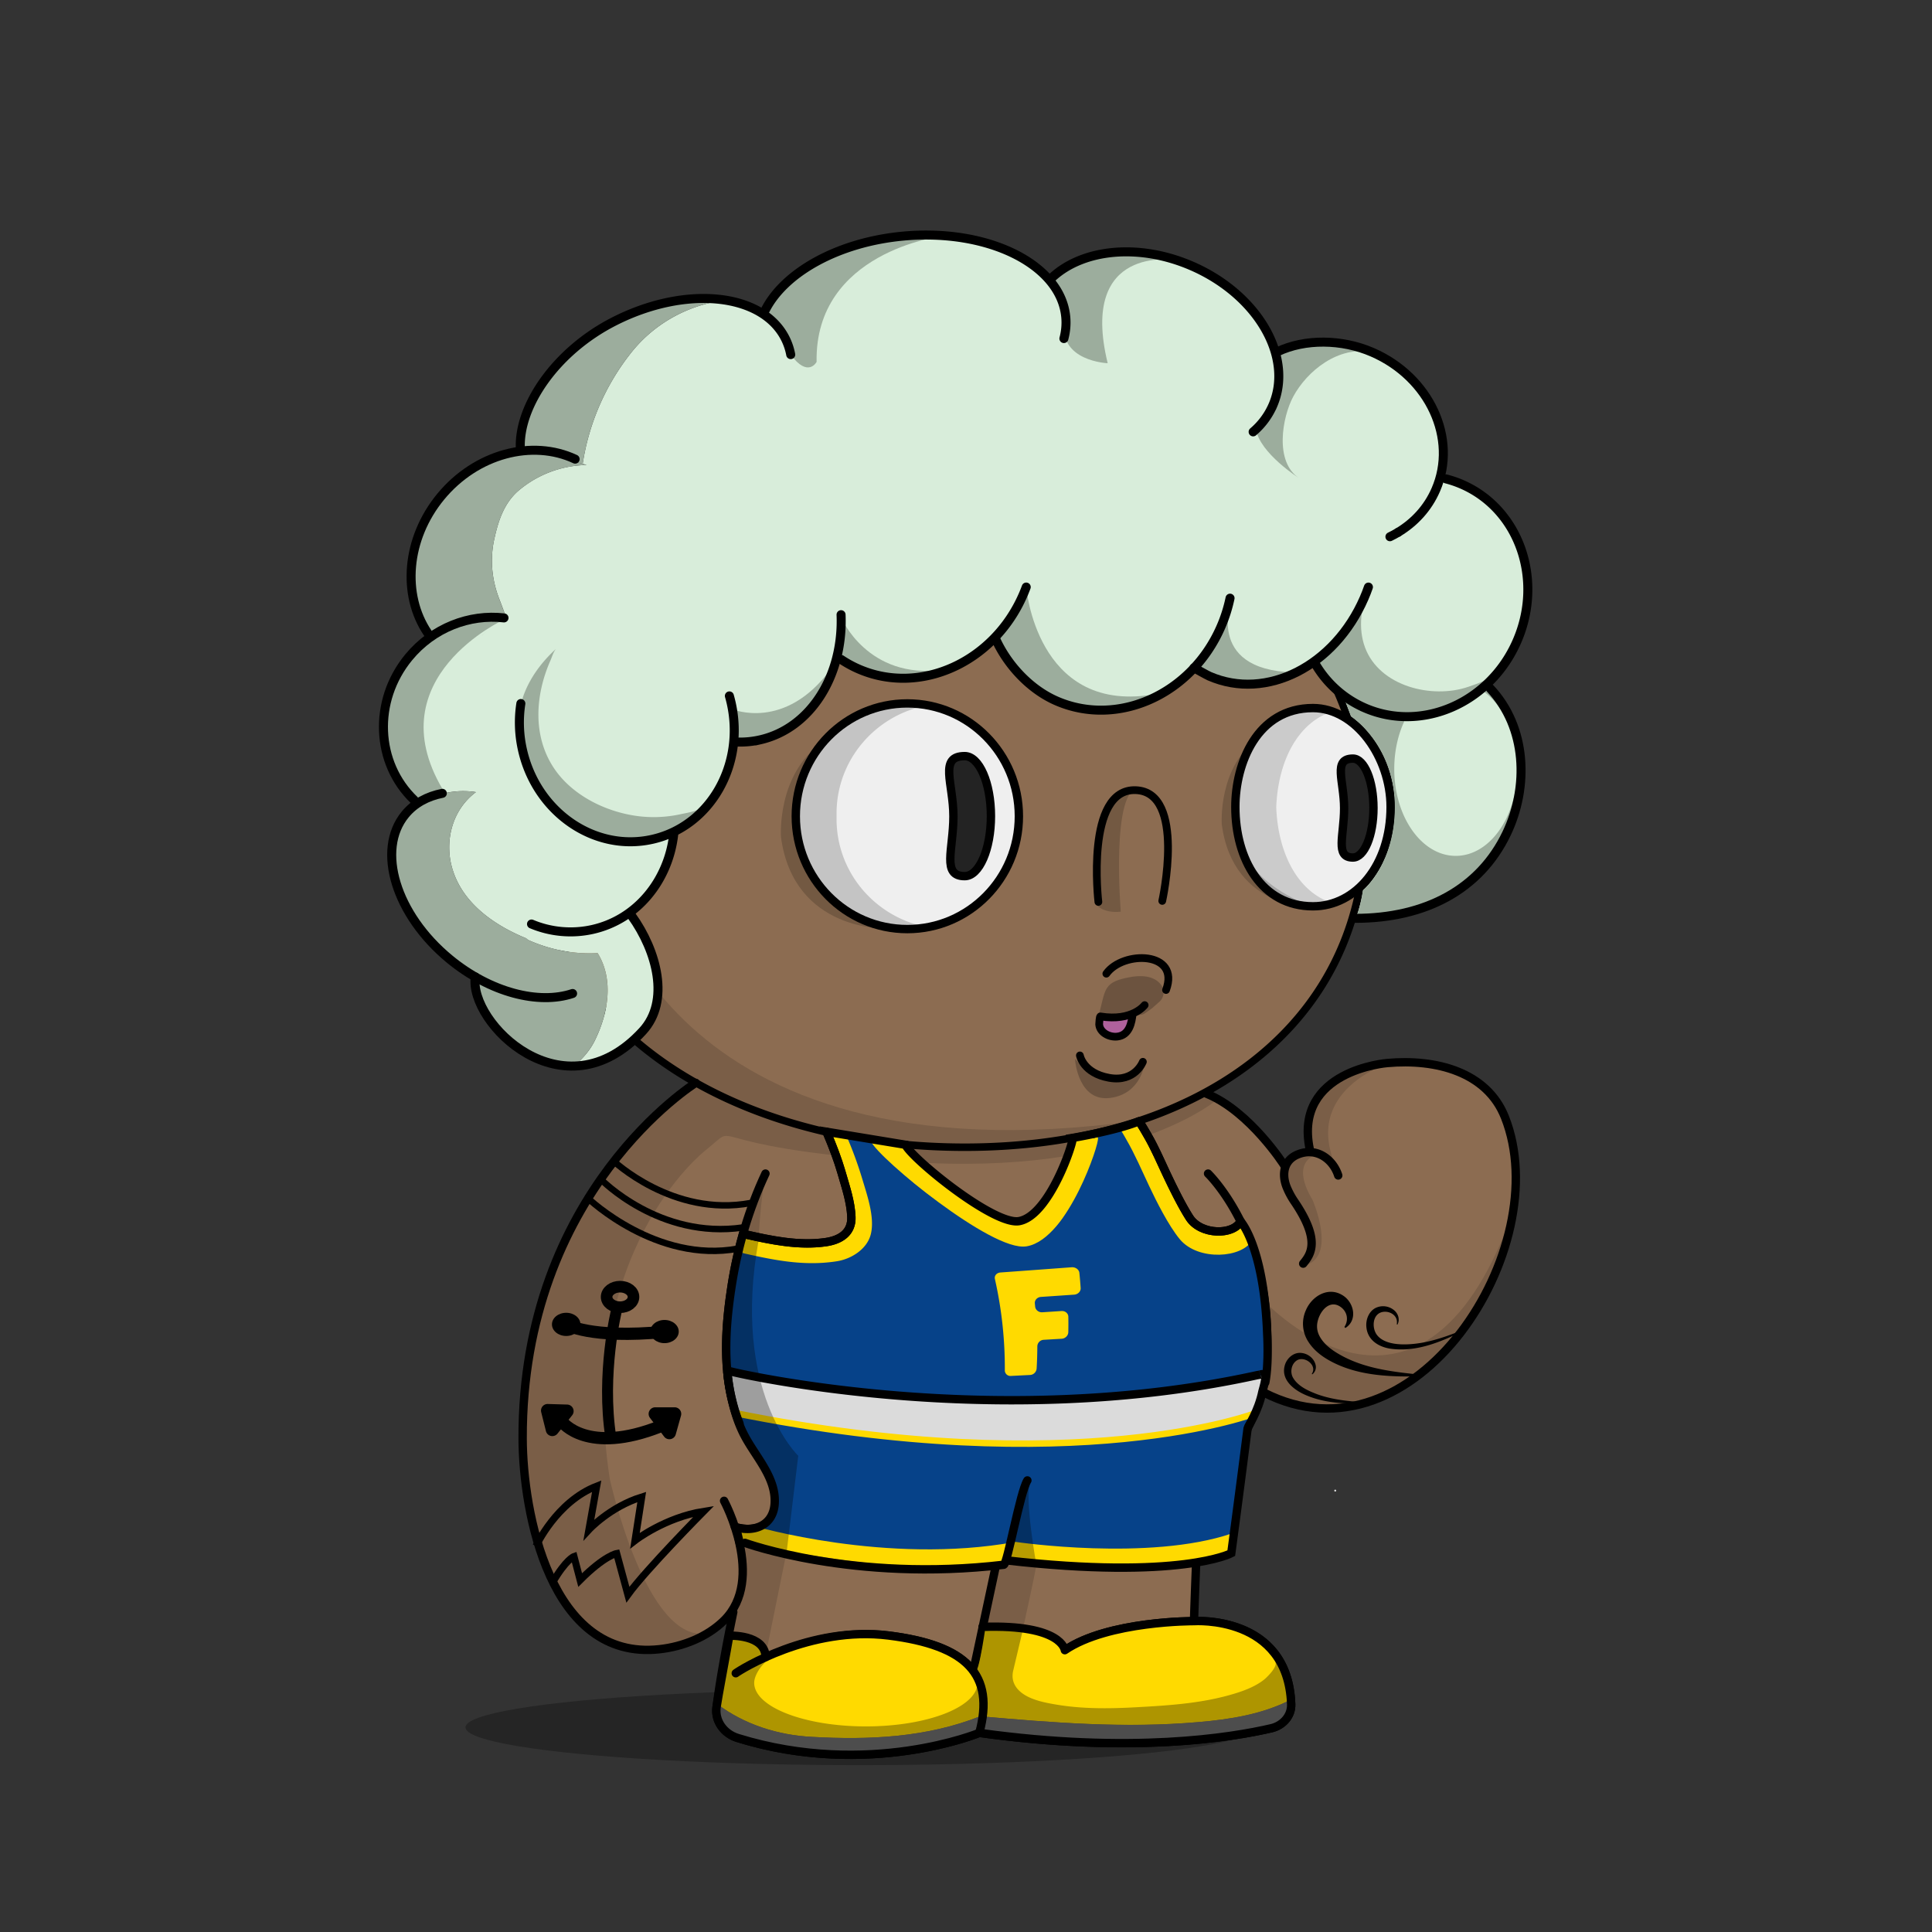
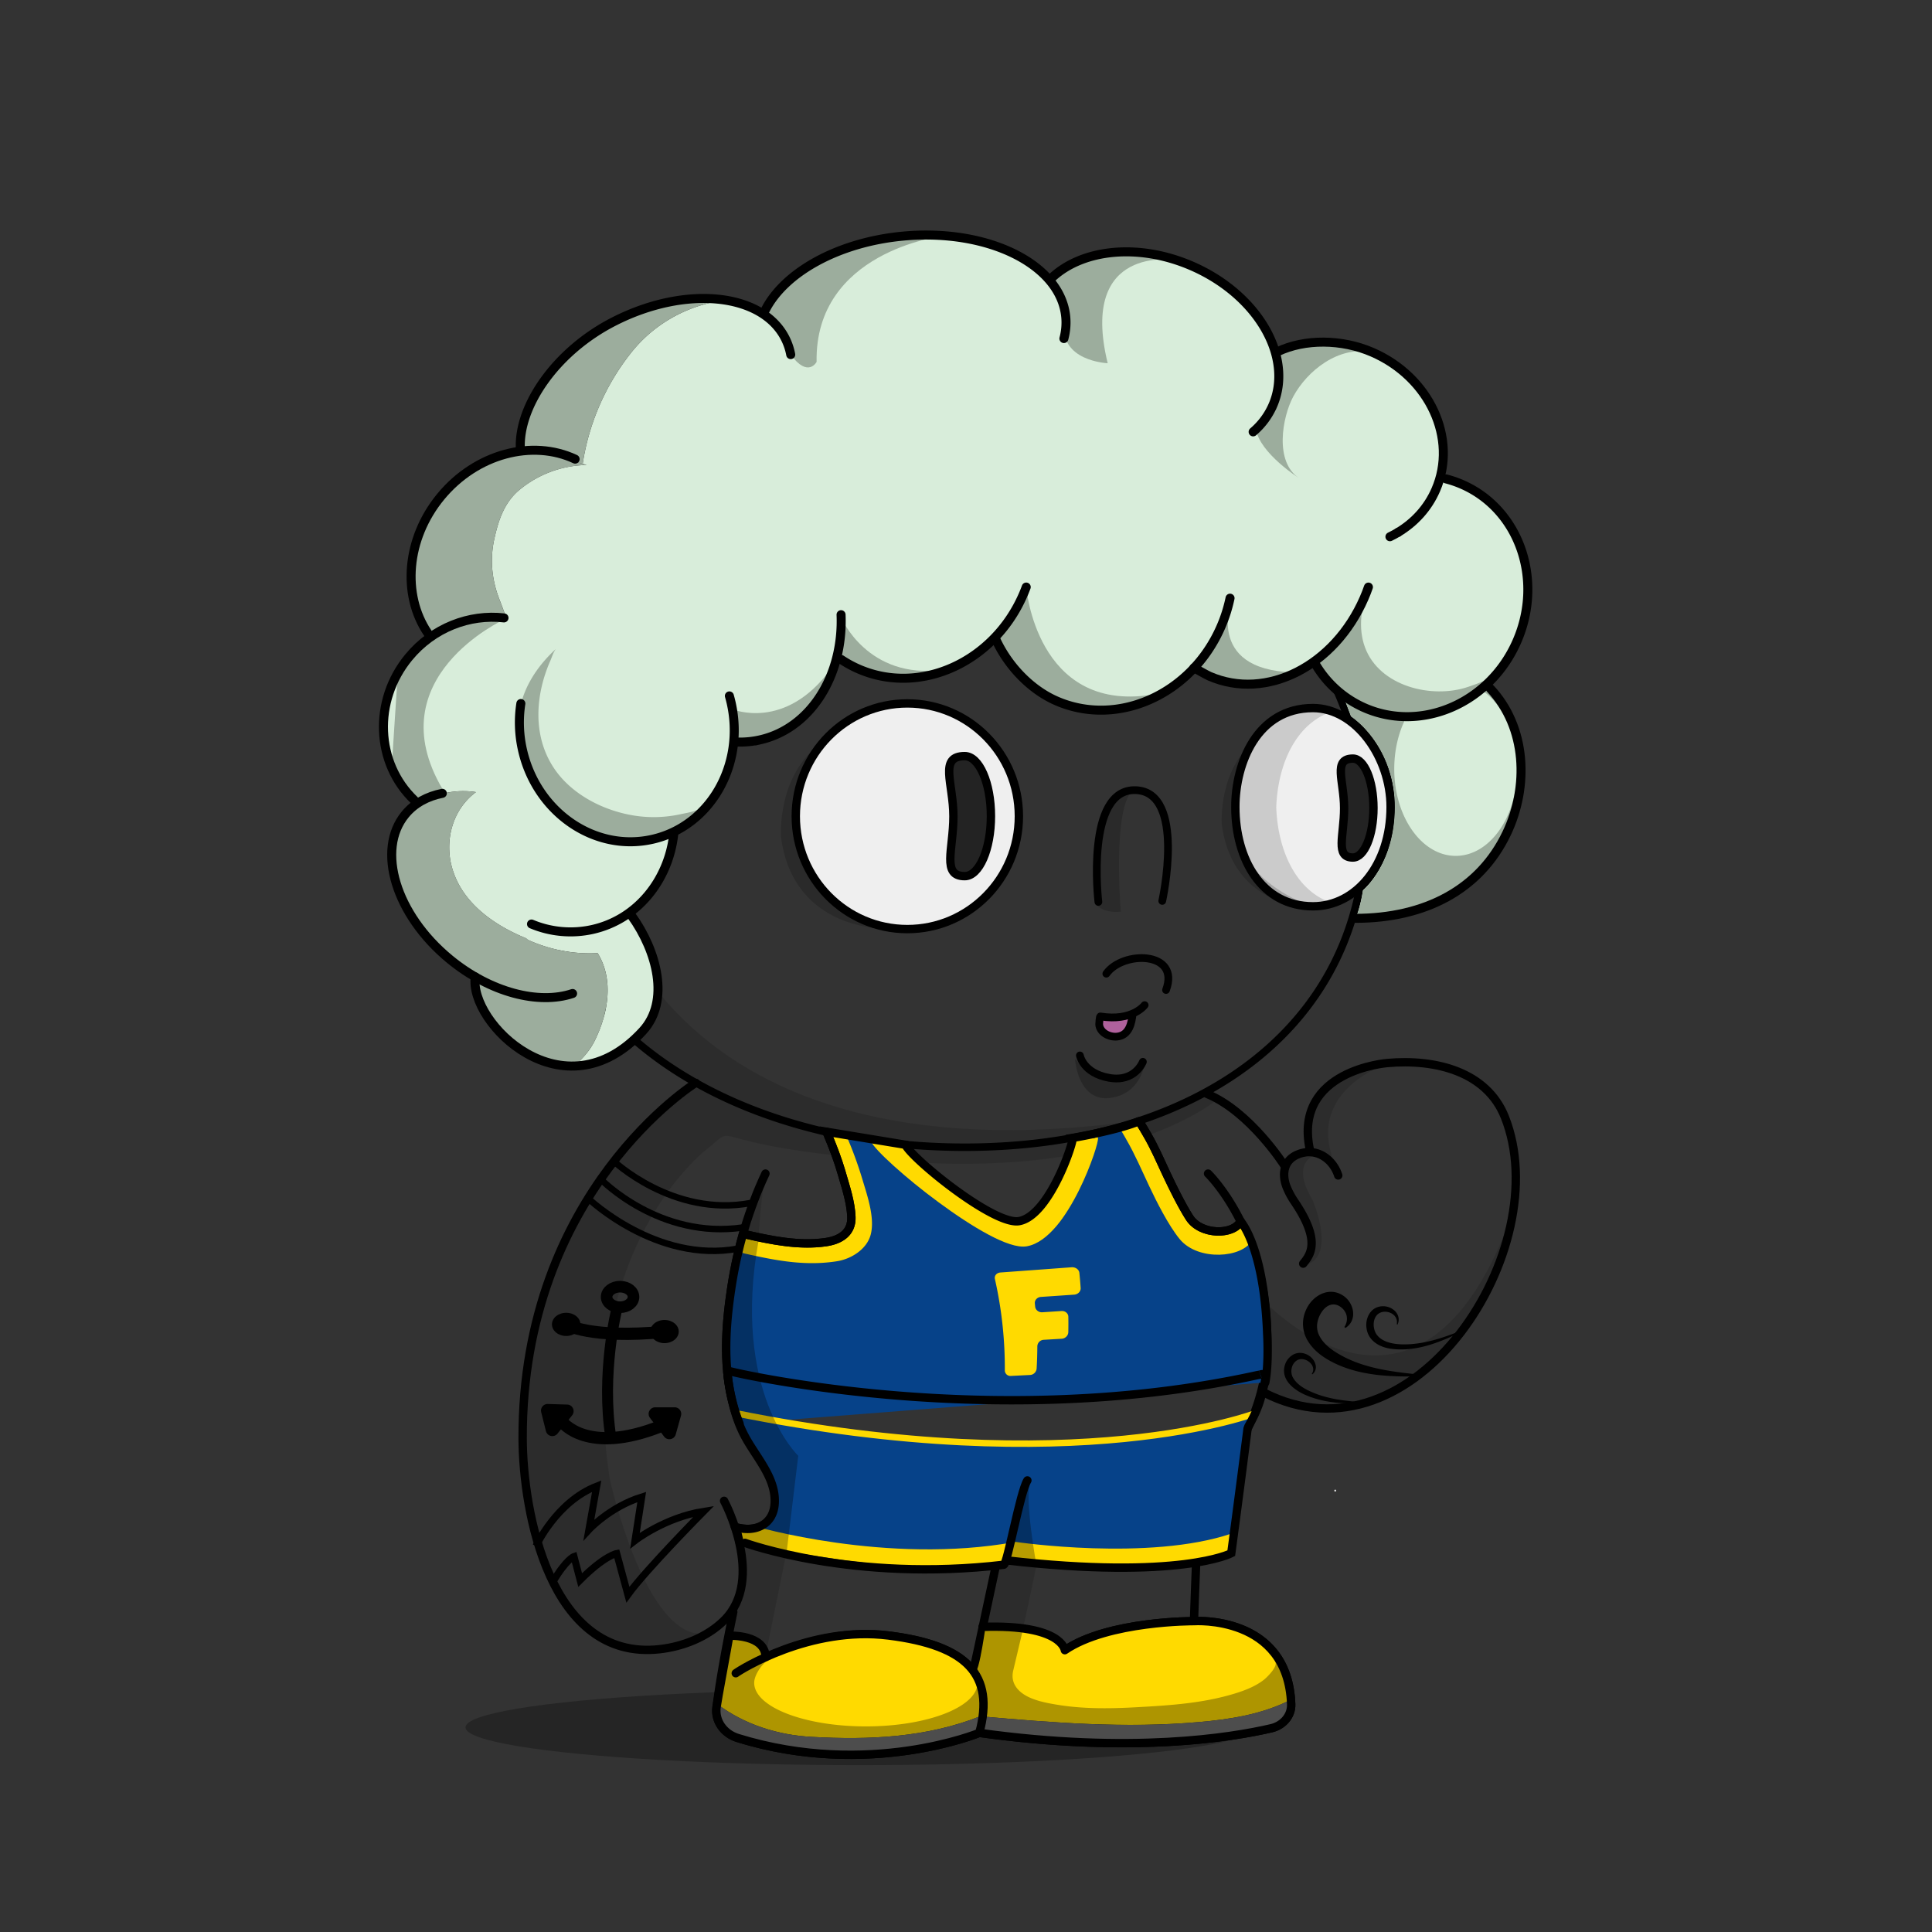
<svg xmlns="http://www.w3.org/2000/svg" viewBox="0 0 3000 3000" width="100%" height="100%">
  <rect x="0" y="0" width="3000" height="3000" fill="#333333" stroke="none" />
  <defs>
    <style>.cls-1-61{opacity:0.27;}.cls-2-61{fill:#8c6c51;}.cls-1-610-61,.cls-3-61,.cls-4-61,.cls-6-61,.cls-7-61,.cls-8-61,.cls-9-61{fill:none;stroke:#000;stroke-miterlimit:10;}.cls-3-61,.cls-4-61{stroke-linecap:round;}.cls-3-61{stroke-width:13px;}.cls-4-61{stroke-width:14px;}.cls-5-61{opacity:0.13;}.cls-6-61{stroke-width:10px;}.cls-7-61{stroke-width:18px;}.cls-8-61{stroke-width:17px;}.cls-9-61{stroke-width:19px;}.cls-1-610-61{stroke-width:11px;}</style>
  </defs>
  <g id="body_ground_shadwo-61" data-name="body ground shadwo">
    <ellipse class="cls-1-61" cx="1334.82" cy="2682.24" rx="612.02" ry="58.67" />
  </g>
  <g id="TONE_3_tattoo" data-name="TONE 3 tattoo">
-     <path class="cls-2-61" d="M1075.21,1684.92l-86.3,76.44-81.19,108.46-57.17,122.51-32.25,136.1-6.75,96.68,6.35,91.23L835,2395.21l31.39,75.86,38.09,50.13,47.54,31,78.62,9.8,53.8-18.18,39.91-27.63,14.26-12.89-9.88,50-15.22,91.24,2.66,29.33,13.85,17,51.09,17.73,78.1,16.35h75.62l66.58-5.32,48.93-8.42,52-13.82,24.82-6.52,41.94,6.07,126.13,9.16,99.75-.28,77.23-5.54,66.85-9.41,35-7.15,26.94-20.17,3.93-17.17-4.13-32.14-26.1-52.19-43.66-30.74-77-13.9,10.76-205.51s11.6-13.31,15.48-16.39,47-58.42,47-58.42l25-55.24,10.56-19.26,31.14,13.27,62.08,11.3,70.55-7.08,44-23.38,49.3-35.46,42.09-44.1,45.13-60.73,24.32-63.88,17.23-65.23,5.15-65.54-6.61-53.5-17.62-48.7-32.84-34.56-44.43-25.16-50.48-7-43.5-2.38-47.62,10.35-47.78,27.42L2036,1718.43l-4.92,39.57,4.92,33.29-26.16,5.63-11.5,8.85-4.35,6.33-38.65-58.25-40.72-31.51-40.6-26.81,31.43-17.16,63.7-49.54,45.12-49.55L2062,1514.7l25.66-53.08,19.46-60.16,22-45.61s67.57-79.84,0-202.29c-1-1.73.06-10,.06-10l-42.42-40.22-26.54-55.74-22.12-48.66-38.92-53.08-40.7-42.47-35.39-32.73-84.93-62.81-67.24-33.62-70.78-27.43-73.43-21.23L1533,712.27l-76.08-3.54-109.71,10.61-100.85,26.55-81.4,33.62-67.24,37.15-77,58.39L963.2,934.33l-61.93,81.39-29.2,69-23.37,63.1-6.32,5.84L794.78,1169l-33.87,33-22.55,52v62.59l15.25,50.65L781,1405l52.34,22.55,25.51,2.22,26.54,65.47,44.24,61.93,38.93,41.58,61.93,50.43,47.77,29.19Z" />
    <path class="cls-3-61" d="M1188.61,1822.33c-25.84,55.2-43,113.78-52.34,173.17-9.26,58.83-13.91,121.32.77,179.71,4.69,18.63,10.62,36.6,19.91,53.7,18.31,33.72,51.4,65.64,48.8,105.78-2.14,33.08-31.85,46-64.61,36.29" />
    <path class="cls-3-61" d="M1875.87,1822.33s102.57,98.45,91,287.14c0,0-3.62,117-95.28,193.58a25.6,25.6,0,0,0-9.21,18.23c-1.49,27.45-5.31,101.95-8.34,196,0,0,145.74-10.32,150.89,129,.65,17.51-12.29,33-30.87,37.34-61.79,14.38-217.56,40-453.39,7.15,0,0-171.42,71-375.08,8-21.91-6.79-35.72-26.6-33-47.6,3.64-28.11,11-75.14,26-147.9" />
    <path class="cls-3-61" d="M1142.45,2598.2s115.4-73.83,237.21-58.6,165.4,61,141,151.19" />
    <path class="cls-3-61" d="M1854.07,2517.33s-133.35-.74-200.62,45.13" />
    <line class="cls-3-61" x1="1511.37" y1="2594.76" x2="1564.29" y2="2347.39" />
    <path class="cls-3-61" d="M1962.82,2162.51c234.13,119.66,454.59-224.88,374-427.73-28.07-70.68-107.32-90.8-182.53-84.12,0,0-145.76,11-120.63,133.23" />
    <path class="cls-3-61" d="M2078,1825.24c-8.17-25.5-34.33-44.87-63.48-32.33-21.57,9.27-24.07,30.78-17,49.43a121.09,121.09,0,0,0,13,24.25c40.21,59.72,25.13,80.86,13.07,95.56" />
    <path class="cls-3-61" d="M1994,1809.24s-53-83.28-120-110.78" />
    <path class="cls-4-61" d="M847.68,1226.92c24.22,0,43.86,28.83,43.86,64.39s-19.64,64.39-43.86,64.39" />
    <g class="cls-5-61">
      <path d="M1094.33,1787.19s-201.47,157.92-147.5,509.15c0,0,56.62,258.34,152.17,239.76l-45.17,19.08L987.54,2562l-45-14-53-42.94L852,2442.22s-19.3-58-20-60.58-15.21-73-15.21-73l-4.07-66,3.05-93.58,14.8-87.89,24.13-80.54,29.56-68.17,35.67-59,31.53-47.85,30.94-37.14,43.33-39.74,34.35-32.8,20.29-14.44-27.3-18.43-64-47.48-59.57-58.39-27.71-38.8-42.45-63.51-.62-25.09,42.47-18.58,35.39-38s89.35,468.89,829,367.15c13.61-1.87-115.08,25.45-101.63,22.66l90.13-18.72,59.92-21.23,59.94-27.48,16.88,11.15s-138.51,121.21-481.78,97.32S1157.34,1736.76,1094.33,1787.19Z" />
      <path d="M887.11,1291.31c0,35.64-22.14,64.54-49.45,64.54s-38.13-28.59-38.13-64.23,10.82-64.85,38.13-64.85S887.11,1255.67,887.11,1291.31Z" />
      <path d="M1573.17,2594.76c5-22.44,11.15-45.09,15.5-66,9.65-46.4,21-93.08,27.47-140,1.38-10.09,10.82-41.24-4.4-41.86a345.39,345.39,0,0,0-47.38,1.36l-45,207c-2.76,12.73-5.54,25.71-4.26,38.67,1.7,17.12,10.15,32.84,11.64,50,1.1,12.68-9.17,31.37,0,42.38,4.14,5,11.17,6.24,17.6,7.11,54.93,7.46,110,10.25,165.29,12.64h.92l112.2-1.68a17.54,17.54,0,0,0,1.77-.12l105.39-13.38,40.32-6.53a15.92,15.92,0,0,0,7-3l13.67-10.24c19.81-14.84,7.66-38.52,6.72-57.27l-8.71-23.49-9.17-10c5.94,6.46-12.78,24.53-16.48,27.49-13.29,10.63-30,17-46.12,22-49.56,15.11-100.57,18.33-151.92,21.17-41.23,2.29-82.9,2.88-123.77-3.88-14.26-2.36-29.29-5.19-42.53-11.13C1581.78,2628.28,1568.73,2614.52,1573.17,2594.76Z" />
      <path d="M1964,2021.1s239.6,257.11,382-130.4l-20.31,76.86L2277.13,2057l-57.28,64.14-72.94,47.35-81.48,18.63-48.89-5-53.72-19.66v-31.7l5.41-52.55Z" />
      <path d="M2047.55,1791.7s-47.47,7.88-9.43,71.58c0,0,38.93,88.47-12.38,101.74,0,0,7.07-21.24,8.84-23s-1-30.6-1-30.6l-15.51-33.06s-18.7-31.29-20.56-36,4.37-40.57,4.37-40.57l22.84-10.07,20.1-2.71Z" />
      <path d="M2158.44,1650.06s-139.78,42.47-82.27,165.44l-16.53-15s-22.62-9.72-24.28-13.26-4.87-29.41-4.59-31.07,5.2-35,5.2-35l19.58-28,29.33-21.85Z" />
      <path d="M910.12,1177.54s78.74-358.22,369.81-437l-115,38.93-81,47.6-83.15,68.5-73.31,85.71-52.94,78.26-27.88,94,40.48,9.18Z" />
      <path d="M1527.19,2638.53,1517,2606.15a27.42,27.42,0,0,1,.89,6.92c0,37.38-77.63,67.68-173.4,67.68s-173.4-30.3-173.4-67.68c0-10.07,8.47-24.59,18.57-33.18l1.72-5.79a2.09,2.09,0,0,1-2.82-2.32L1229,2372.66a44.63,44.63,0,0,1,51.53-35c28.26,5,69.15,9.6,119.68,9.6-108.73,0-195.06-106.63-211.45-199.06-8.65-48.77-14.07-95.19-13.38-144.66.75-52.56,2.46-108.52,10.89-166.33a2.09,2.09,0,0,0-4-1.14c-22.2,50.76-92.27,233.07-29,385.72a1.4,1.4,0,0,0,.15.3l43,70.9a2.56,2.56,0,0,1,.24.56l4.42,17a62.9,62.9,0,0,1-1.35,36.2l-4.83,14.12a2.11,2.11,0,0,1-1.14,1.24l-26.61,11.66a2.06,2.06,0,0,1-1.07.16l-21.94-2.52a2.1,2.1,0,0,0-2.27,2.61l7.71,29.28a1.59,1.59,0,0,1,.06.38l3.63,49.69a2.11,2.11,0,0,1-.08.75l-14.6,49.1-.06.26-24.2,149.68a2.1,2.1,0,0,0,0,.79l6,26.41a2.08,2.08,0,0,0,1.18,1.45l59.31,26.68a2,2,0,0,0,.49.15l69,12.26.26,0,84.09,4h.26l60.19-4.53.24,0,83.39-16a1.05,1.05,0,0,0,.24-.06l40.42-13a2.09,2.09,0,0,0,1.43-1.73l6.33-50.94" />
      <path d="M1918.06,2248.79s-59.53,81.86-149.77,94c0,0,23,15,91.12-2.65l4.42-20.35,8.85-16.81,10.48-10.21" />
    </g>
    <path d="M2129.2,1143.53a144,144,0,0,0-31.17-30.72,536.58,536.58,0,0,0-23-56.35c-32.82-68.83-79.79-130.63-139.61-183.69s-129.34-94.63-206.81-123.7c-80.17-30.08-165.32-45.33-253.08-45.33a723.09,723.09,0,0,0-219.4,33.67,674.64,674.64,0,0,0-187.55,93.24c-56,39.93-104,87.44-142.51,141.21-39.24,54.78-67.57,114.53-84.18,177.58a5.75,5.75,0,0,0,11.12,2.93c16.26-61.69,44-120.17,82.41-173.82,37.78-52.73,84.83-99.34,139.84-138.54a663,663,0,0,1,184.36-91.64,711.53,711.53,0,0,1,215.91-33.13c86.38,0,170.17,15,249,44.6,76.14,28.57,144.52,69.46,203.22,121.54s104.7,112.6,136.85,180a522.14,522.14,0,0,1,24.57,61.08c1.7,1.17,3.39,2.41,5.06,3.7.85.67,1.71,1.35,2.55,2l.54.43c.91.76,1.82,1.54,2.72,2.34l.82.73c.88.79,1.76,1.59,2.63,2.42.22.2.43.42.65.63a141.8,141.8,0,0,1,14.69,16.6c21.6,28.51,34,65.55,34,101.63,0,40.38-11.31,77.31-31.91,104.43h0c-.65.86-1.31,1.7-2,2.53-.89,1.11-1.79,2.18-2.69,3.24l-1,1.09c-.6.69-1.2,1.36-1.81,2-.38.42-.77.83-1.16,1.25-.57.6-1.14,1.19-1.72,1.78-.39.4-.78.81-1.18,1.2-.91.9-1.83,1.8-2.76,2.66-20,109.66-76.83,202.64-167.34,272.26-54.72,42.09-120.47,74.65-195.41,96.79s-157.82,33.42-245.91,33.42c-73.58,0-145.3-7.85-213.16-23.33S1154,1714,1098,1684.31c-117.39-62.14-199.49-151.36-237.44-258a5.75,5.75,0,0,0-10.83,3.85c38.92,109.43,122.91,200.84,242.89,264.35,56.87,30.1,120.69,53.35,189.67,69.09,68.7,15.67,141.28,23.62,215.72,23.62,89.2,0,173-11.4,249.17-33.89,76.31-22.54,143.31-55.75,199.16-98.7,91.16-70.12,149-163.31,170.49-273.08a136.34,136.34,0,0,0,12.27-13.43c23.68-29.62,36.73-70.49,36.73-115.08C2165.83,1214.15,2152.48,1174.25,2129.2,1143.53Z" />
    <path class="cls-3-61" d="M910.12,1403.57c-18.06,15.13-39.93,24-63.49,24-62,0-112.3-61.34-112.3-137s50.28-137,112.3-137c23.56,0,45.43,8.85,63.49,24" />
    <path class="cls-3-61" d="M1124.34,2330.45s65.27,121.25,0,185.71c-26,25.66-63.7,40.75-100.54,44.76-169.74,18.5-211.9-213.21-212.25-327.21-1.19-384.43,268.87-552.24,268.87-552.24" />
    <path class="cls-6-61" d="M951.26,1801.5s93.29,89.3,214.61,66.48" />
    <path class="cls-6-61" d="M933.12,1831.22S1024,1925.06,1153.7,1906" />
    <path class="cls-6-61" d="M913.79,1861.33s105.89,100.9,232,77.56" />
    <ellipse class="cls-7-61" cx="962.83" cy="2013.88" rx="20.88" ry="15.96" />
    <path class="cls-8-61" d="M957.58,2033.45s-24.65,99.33-9,199.19" />
    <path class="cls-9-61" d="M872.89,2207.81s38.4,52.45,153.06,6.76" />
    <path class="cls-9-61" d="M879.19,2056.48s37.14,22.8,152.64,11.56" />
    <ellipse cx="879.19" cy="2056.48" rx="22.12" ry="18.01" />
    <ellipse cx="1031.83" cy="2067.63" rx="22.12" ry="18.01" />
    <path d="M1047.61,2185.24h-30.15a10.24,10.24,0,0,0-8.19,16.41l22,29.15a10.24,10.24,0,0,0,18-3.4l8.18-29.15A10.24,10.24,0,0,0,1047.61,2185.24Z" />
    <path d="M840.38,2192.84l7.34,29.37a10.24,10.24,0,0,0,17.94,3.92l22.8-28.5a10.24,10.24,0,0,0-7.7-16.64l-30.14-.88A10.25,10.25,0,0,0,840.38,2192.84Z" />
    <path class="cls-1-610-61" d="M832.4,2400.66s31.55-68.69,94.14-93l-12.09,67.63s32.61-35.4,82-50.73L986,2392.2s46.28-35.92,106.77-45.43c0,0-89.42,90.34-117.82,129.44l-17.35-63.93s-18.82,3.17-56.75,41.21L891.3,2417s-12.21,4.18-33.19,40.13" />
    <path d="M2278.5,2063.54c-37.25,18.48-77.07,36.87-120.06,30.63-17.92-2.89-34.53-13.23-36.64-32.76-1.57-12.14,4-26.46,16.07-31.25a26.6,26.6,0,0,1,26,3.67c7.23,5.39,10.37,14.91,6.05,23l-1-.35a19.82,19.82,0,0,0-.18-7.27c-2.93-10.9-17.39-15.31-26.77-10.26-10.95,6.19-11,23.32-4.61,32.91,15.08,21.82,59.81,16.25,82.48,10.67,14.92-3.55,29.56-8.69,43.87-14.3,4.81-1.86,9.6-3.79,14.38-5.74l.45,1Z" />
    <path d="M2127.16,2178.93c-32.7,1.15-66.62,1-97.37-11.73-18.33-7.32-40.56-23-35.14-45.61,2.41-11.21,12.71-21.41,24.73-20.85,11.25.51,21.5,8.47,23.66,19.44a14.16,14.16,0,0,1-5.32,13.92l-.8-.76c8.83-12.91-10.14-27.64-22.16-21.5-9.62,5.2-12.28,19.17-6.49,28.23,7.9,12.89,23.55,19.76,37.31,25,21.59,7.77,44.8,10.51,67.67,12,4.63.32,9.27.58,13.91.82v1.1Z" />
    <path d="M2208.85,2137.15c-46.41,1-96.07.06-138.75-21.46-15.31-7.74-29.31-17.67-38.78-32.62A51.3,51.3,0,0,1,2028,2034c9.1-21,33.53-36.1,55.45-23.49,18.85,10.32,25.66,39,5.66,51.58l-1.53-1.58c6.91-10.56,4.53-23.24-5.21-30.63-19.32-14.56-36.53,10.37-37.26,28.52a32.4,32.4,0,0,0,3.26,15.15c7.52,15.31,23.23,25.35,37.95,33.12,37.71,19.49,80.57,24,122.66,28.28l-.08,2.2Z" />
  </g>
  <defs>
    <style>.cls-1-83{fill:#ffda00;}.cls-2-83{opacity:0.32;}.cls-3-83{fill:#4d4d4d;}.cls-4-83{fill:#064289;}.cls-5-83{fill:#dbdbdb;}.cls-1-830-83,.cls-6-83,.cls-7-83,.cls-8-83{fill:none;}.cls-6-83{stroke:#ffda00;stroke-width:10px;}.cls-6-83,.cls-7-83,.cls-8-83{stroke-miterlimit:10;}.cls-1-830-83,.cls-7-83,.cls-8-83{stroke:#000;stroke-width:13px;}.cls-1-830-83,.cls-8-83{stroke-linecap:round;}.cls-9-83{opacity:0.28;}.cls-1-830-83{stroke-linejoin:round;}</style>
  </defs>
  <path class="cls-1-83" d="M1974.73,2562l-43.66-30.74-77-13.9.2-3.74c-22,4-44.2,7.21-67.27,10.41-17,2.09-57.51,5.48-68.72,10.62-88.68,40.68-62.9,10.91-99.35.66-46.15-13-88.08-10.31-88.47-9-1.45,4.88-13.07,99-21.46,63.74-111-74-258-55-370,7-5.73-.82,116.51-38.1-7.28-52.79l-18.22,100.28.13,1.46c42.6,32.06,94.58,48.37,147.37,51.05,88,5,178,1,261-32,113,10,225,19,339,9,49.17-4.16,99.29-12.15,143.07-34.61l-3.24-25.23Z" />
  <path class="cls-2-83" d="M1997.61,2613.79l-8.71-23.49-9.17-10c5.94,6.46-12.78,24.53-16.48,27.49-13.29,10.63-30,17.06-46.12,22-49.56,15.11-100.57,18.33-151.92,21.17-41.23,2.29-82.9,2.88-123.77-3.88-14.26-2.36-29.29-5.19-42.53-11.13-17.13-7.67-30.18-21.43-25.74-41.19.27-1.2,14.28-60.38,14.56-61.59-19.24,2.56-66.82-47.16-72.82,57.51,0,1.06.12,2.12.22,3.18,1.7,17.12,10.15,32.84,11.64,50,1.1,12.68-9.17,31.37,0,42.38,4.14,5,11.17,6.24,17.6,7.11,54.93,7.46,110,10.25,165.29,12.64h.92l112.2-1.68a17.54,17.54,0,0,0,1.77-.12l105.39-13.38,40.32-6.53a15.92,15.92,0,0,0,7-3l13.67-10.24C2010.7,2656.22,1998.55,2632.54,1997.61,2613.79Z" />
  <path class="cls-2-83" d="M1123.78,2594.94l-9.4,58.14a2.1,2.1,0,0,0,0,.79l6,26.41a2.08,2.08,0,0,0,1.18,1.45l59.31,26.68a2,2,0,0,0,.49.15l69,12.26.26,0,84.09,4h.26l60.19-4.53.24,0,83.39-16a1.05,1.05,0,0,0,.24-.06l40.42-13a2.09,2.09,0,0,0,1.43-1.73l6.33-50.94L1517,2606.15a27.42,27.42,0,0,1,.89,6.92c0,37.38-77.63,67.68-173.4,67.68s-173.4-30.3-173.4-67.68c0-10.07,8.47-24.59,18.57-33.18l1.72-5.79a2.06,2.06,0,0,1-2.53-.86c-17.2,7,17-33.34-54.59-28.72C1129.21,2543.8,1128.86,2595.59,1123.78,2594.94Z" />
  <path class="cls-3-83" d="M1522,2665c-83,33-173,37-261,32-52.79-2.68-104.77-19-147.37-51.05l2.53,27.87,13.85,17,51.09,17.73,78.1,16.35h75.62l66.58-5.32,48.93-8.43,52-13.81,24.82-6.52,41.94,6.07,126.13,9.16,99.75-.28,77.23-5.54,66.85-9.41,35-7.15,26.94-20.17,3.93-17.17-.89-6.91c-43.78,22.46-93.9,30.45-143.07,34.61C1747,2684,1635,2675,1522,2665Z" />
  <path class="cls-1-83" d="M1324,1796c-4.16-11.63-8.31-22.59-12.47-34l-28.21-4.65c9,21,17.3,42.41,23.66,64.33,6.41,22.12,14,44.56,15,67.75,1.11,24.6-17.15,36-39.54,39.31-41.66,6.14-85.25-2.94-125.74-12.2l-2.92-.84q-3.42,12-6.35,24c60,15.15,122.67,29,180.54,1.27,9-5,17-15,21-25,6-14,0-30-4-45C1338,1846,1333,1821,1324,1796Z" />
  <path class="cls-1-83" d="M1555,1925c16,9,37,12,54,3,38-19,55-58,69-95,9.75-22.93,18.5-47.51,21.56-72.61-19.32,4.1-34,6.53-34,6.53,2.61,4-35.53,120.65-83,129.23-39,7-167.23-97.64-176.58-118.59l-53.79-8.86C1405,1836.25,1478,1883.55,1555,1925Z" />
  <path class="cls-1-83" d="M1907,1942c14.13-1.91,25.62-7.91,35.39-16.2-8.6-21.36-16-29.34-16-29.34-10.94,21.84-61.62,21.84-79.35-5.76-12.09-18.81-26.11-47.47-35.42-67.23-9.53-20.23-18.55-41.31-29.63-60.4-.74-1.28-12.57-22.3-13.79-21.8a266.22,266.22,0,0,1-27,9c32.76,49.17,54.46,103.9,83.81,156.73C1842,1938,1874,1947,1907,1942Z" />
  <path class="cls-4-83" d="M1942.39,1925.8c-9.77,8.29-21.26,14.29-35.39,16.2-33,5-65-4-82-35-29.35-52.83-51-107.56-83.81-156.73-13.93,4-28.79,7.4-41.63,10.12-3.06,25.1-11.81,49.68-21.56,72.61-14,37-31,76-69,95-17,9-38,6-54-3-77-41.45-150-88.75-202.88-156.3l-40.59-6.69c4.16,11.4,8.31,22.36,12.47,34,9,25,14,50,21,75,4,15,10,31,4,45-4,10-12,20-21,25-57.87,27.78-120.49,13.88-180.54-1.27q-6.76,27.69-11.19,55.77c-9.26,58.83-13.91,121.32.77,179.71a263.68,263.68,0,0,0,11.25,35.31l816.48-63.92c5.74-30.28,3-75,3-75C1964.91,1997,1952.79,1951.64,1942.39,1925.8Z" />
  <path class="cls-1-83" d="M1770,2406c-59-1-120,7-178-7-62,11-124,13-186,13-70-1-137-18-207-28-11.42-1.34-21.49-6.3-31.42-11.53l-9.82,1.65-15.8.91,6.8,19,72.82,15.28,89.35,13.48,81.09,9.74h135.17l34.74-9.74h26.6l34.26,5.08,67.19,4.66,58-3.57,72.48,1.9,91.45-19.06,2.32-22.45C1864.82,2399.4,1819.13,2407.85,1770,2406Z" />
  <path class="cls-4-83" d="M1925.84,2289.44l6.21-40.64,13.08-48.86c-65.3,13.8-129.52,32.59-197.13,35.06-172,7-339,10-515-27a75.69,75.69,0,0,0-15-1c-5,0-9-3-14-4-21.13-3.77-42.25-5.27-62.09-11.79l2.34,10.19,16.56,32.8,24.82,39.4,14,30.11s6.59,47.11,2.06,47.73-18.89,18.48-18.89,18.48l-15.19,2.55c9.93,5.23,20,10.19,31.42,11.53,70,10,137,27,207,28,62,0,124-2,186-13,58,14,119,6,178,7,49.13,1.85,94.82-6.6,144.24-16.61l6-57.67Z" />
-   <path class="cls-5-83" d="M1218,2207a75.69,75.69,0,0,1,15,1c176,37,343,34,515,27,67.61-2.47,131.83-21.26,197.13-35.06l1.58-5.9,13.62-33.52-.2-24.48-155,24.3-151.65,12.27H1514.81L1392,2166.87l-83.42-8.37-107.78-15.7L1132.33,2129l2.75,32.47,6.83,29.71c19.84,6.52,41,8,62.09,11.79C1209,2204,1213,2207,1218,2207Z" />
  <path class="cls-6-83" d="M1950.63,2194s-277.5,107.41-810.33,0" />
  <line class="cls-7-83" x1="1142.74" y1="2371.25" x2="1149.74" y2="2400.56" />
  <path class="cls-6-83" d="M1168.35,2374.12s208,61.67,408.7,25.19c0,0,207.68,30.64,337.14-13.35" />
  <path class="cls-8-83" d="M1768.18,1741.27c1.22-.5,13,20.52,13.79,21.8,11.08,19.09,20.1,40.17,29.63,60.4,9.31,19.76,23.33,48.42,35.42,67.23,17.73,27.6,68.41,27.6,79.35,5.76" />
  <path class="cls-8-83" d="M1156.73,1916.55c40.49,9.26,84.08,18.34,125.74,12.2,22.39-3.3,40.65-14.71,39.54-39.31-1-23.19-8.62-45.63-15-67.75-6.36-21.92-14.63-43.38-23.66-64.33" />
  <path class="cls-6-83" d="M1745.52,1753.52c3.84,6.4,7.6,13.08,8,13.84,13.26,22.84,24,48.07,35.46,72.29,11.14,23.65,29.77,60.75,46.81,81.38,26.29,31.83,91.94,27.23,105,1.09" />
  <path class="cls-6-83" d="M1356.43,1769.41c12,26.49,187.18,169.83,237.15,160.91,60.79-10.84,109.6-158.29,106.25-163.4" />
  <path class="cls-6-83" d="M1153.81,1940.57l3.44,1c47.64,10.72,92.8,19.65,141.74,11.92,20.12-3.18,42.94-17.06,48.27-37.93,6.38-25-6.15-59.89-13.19-83.73a609.88,609.88,0,0,0-25.06-68" />
  <path class="cls-8-83" d="M1148.29,2210.52a263.68,263.68,0,0,1-11.25-35.31c-14.68-58.39-10-120.88-.77-179.71a670,670,0,0,1,17.54-79.79l2.92.84c40.49,9.26,84.08,18.34,125.74,12.2,22.39-3.3,40.65-14.71,39.54-39.31-1-23.19-8.62-45.63-15-67.75-6.36-21.92-14.63-43.38-23.66-64.33l122.59,20.2c9.35,21,137.53,125.64,176.58,118.59,47.5-8.58,85.64-125.19,83-129.23,0,0,67-11.08,102.66-25.65,1.22-.5,13,20.52,13.79,21.8,11.08,19.09,20.1,40.17,29.63,60.4,9.31,19.76,23.33,48.42,35.42,67.23,17.73,27.6,68.41,27.6,79.35,5.76,0,0,36.22,39,41.36,175.09,0,0,2.78,44.77-3,75" />
  <path class="cls-8-83" d="M1156.73,2395.74s168.15,61.62,401.9,34c5.65-.67,25.31-113,36.68-130.95" />
  <path class="cls-7-83" d="M1957.15,2134.44c14.1-5.48,4.5,19.71,3.18,26.08-6.7,32.36-22.59,54-23,57.17-13.86,109.06-25.42,194.15-25.42,194.15s-79.31,42-350,11" />
  <path class="cls-7-83" d="M1144.7,2372.09c29.92,7.44,56.22-5.72,58.2-37.4,2.51-40.14-29.36-72.06-47-105.78-8.94-17.1-14.65-35.07-19.16-53.7a314.44,314.44,0,0,1-7.26-43.7,2.32,2.32,0,0,1,2.84-2.48l9.63,2.26s401.58,94,810.43,4c.11,0,4.65-.81,4.76-.85" />
  <path class="cls-1-83" d="M1553.62,1975.91q54.83-4,110.32-8.1c6.1-.45,11.56,3.45,12.1,8.73q1.21,11.71,2,23.48c.35,5.29-4.21,9.91-10.07,10.31q-25.86,1.79-51.56,3.52c-5.85.4-10.06,5-9.51,10.17.17,1.63.33,3.26.48,4.88.51,5.23,5.46,9.16,11.16,8.8l29.75-1.94c5.74-.37,10.53,3.6,10.61,8.89q.21,12-.05,24c-.12,5.28-4.74,9.82-10.22,10.15l-28,1.65a10.39,10.39,0,0,0-9.87,10.05q-.06,17.33-1.08,34.62a10.84,10.84,0,0,1-10,9.92l-30.23,1.53a8.66,8.66,0,0,1-9.16-8.87A628.9,628.9,0,0,0,1544.88,1986C1543.72,1980.86,1547.58,1976.35,1553.62,1975.91Z" />
  <path class="cls-9-83" d="M1148.76,2394.07l72.82,15.28,17.93-148.81s-104.43-99-61.48-335l-24.22-9.86-26.18,177.86,22.53,126.22,18.43,33.75,27.34,32.12,6.78,33.35-3.09,30.59L1182.74,2375l-38.38-2.27,5.8,34.54,4.32,31.76" />
  <path class="cls-9-83" d="M1568,2379.51l-2.41,11.39,7,38.31s37.77,3.42,37.35,3.36-19.9-108.16-10.13-133.8l-23.4,41.15-8.37,39.59" />
  <path class="cls-5-83" d="M2073.33,2316.11a1.5,1.5,0,0,0,0-3,1.5,1.5,0,0,0,0,3Z" />
  <path class="cls-1-830-83" d="M1188.87,2573.24c-.72-35.84-56.41-33.34-56.41-33.34-3.24,19.54-18.29,99.21-19.85,111.27-2.71,21,11.1,40.81,33,47.6,203.66,63.06,375.08-8,375.08-8,235.83,32.83,391.6,7.23,453.39-7.15,18.58-4.32,31.52-19.83,30.87-37.34-5.15-139.29-150.89-129-150.89-129s-133.35-.74-200.62,45.13c0,0-3.86-40.51-127.77-36.2" />
  <path class="cls-1-830-83" d="M1520.7,2690.79c24.36-90.24-19.23-135.95-141-151.19s-230.38,53.42-237.21,58.6" />
  <defs>
    <style>.cls-1-324{fill:#d8edda;}.cls-2-324{fill:#9cad9d;}.cls-3-324{fill:none;stroke:#000;stroke-linecap:round;stroke-miterlimit:10;stroke-width:14px;}</style>
  </defs>
  <g id="Hair_Fluf">
    <path class="cls-1-324" d="M2314.11,1069h-5.65c-4.9,4.22-9.84,8.35-14.46,11.81-41,31-94,35-142,29-22.14-2.33-42.58-11.11-62.91-20.81l9,23.65s65.43,41.66,67.62,134.75-49.19,134.91-49.19,134.91c-4,27-11.34,43.5-11.34,43.5l36.88-1.92,46.1-8.2,63.86-26,44.61-34.47,42.84-61.28,18.68-57.51,1.5-71.18-22.91-66Z" />
    <path class="cls-1-324" d="M756.42,979.49c-2.77,2.39-5.47,4.89-8.11,7.46C751,984.38,753.65,981.88,756.42,979.49Z" />
    <path class="cls-1-324" d="M782.78,962c-.5.23-1,.46-1.5.7C781.77,962.5,782.28,962.27,782.78,962Z" />
    <path class="cls-1-324" d="M786,960.61c-.67.29-1.35.57-2,.87C784.64,961.18,785.32,960.9,786,960.61Z" />
    <path class="cls-1-324" d="M2294,1081c4.62-3.46,9.56-7.59,14.46-11.81h-2.65l22.78-28.44,25.18-41.13,18.65-70.77-5.83-60.48-22-51.72-43.52-46.84-45.57-23.22-19.93-3,5.65-44.47-11.37-52.86L2202.15,600l-31.27-34.85-46-20.67-60.37-12.92-54.85,5.24L1984,546l-11.62-20.27-29.06-45.32-48.51-43.19-81.34-37.29-45.4-8L1698.9,397l-50.42,22.16-18.24,16.61-47.3-37.5-47-19.47L1477.81,365H1428l-55.37,5.57L1321.5,383.1l-70,32.65-40.14,33.19-27.64,37.92-48.57-21.74C1074.05,470.33,1017.21,500,979,549a366.54,366.54,0,0,0-74,170c-.08.42-.17.84-.25,1.26L911,722c-2.23.06-4.44.16-6.65.29A167.71,167.71,0,0,0,805,762c-22,19-31,46-37,73-8,34-4,67,8,97,3.21,8.35,6.32,16.8,9.49,25.26-41.76-3-80.19,12.69-118.43,27.41l2.38,3.86-34.83,32.16-26.37,32.72-12.83,47,1.71,51.91,21.76,60.09,23.81,24.32,7.44,7.6c5.58-1.63,11.22-3.31,16.87-5.33,22-9,47-13,72-9-39,29-50,81-35,124,17,50,64,83,113,103,0,0,3,3,4,3,34,15,70,22,107,20,26,42,16,95-5,137-7.85,15.31-19,27.84-32,38.21l.49.14,44.16-12.19L989,1610.28l26.91-39,5.87-59.55-15.38-44.52-19.28-36-13.77-11.11,13.18-7.61,37.16-47.43,20.5-56.23,1.87-16,53.07-42.76,29.4-42.61,11.64-53,18.26-2.19,30-5.62L1222,1132l38.07-32.66,24-36.71,11.42-41.09,30,17,31.7,8.72s44.3,6.28,45.43,6.19,41.81-5.17,41.81-5.17l42.39-15.44,35.62-22.63,23.62-21.61s24.43,39.94,23.6,42.73,34.83,32.21,34.94,35.41,29.09,18.49,29.09,18.49l38.93,13.57,36.71,4,40.88-4.62s49.28-17.62,50-19,31.76-21.24,31.76-21.24l26.49-21.39,23,11,36.75,13.65,46.25-2.65,44.27-12.48,30-20.68,19.59,28.24,27.79,27.92,2.92,7.7c20.33,9.69,40.77,18.47,62.91,20.8C2200,1116,2253,1112,2294,1081ZM720,1018l1.94-2.22Zm2.37-2.71,4.75-5.46Zm5-5.77,1.43-1.64Zm1.94-2.21,1.39-1.59Zm1.89-2.15,1.41-1.6Zm1.9-2.15,1.44-1.61Zm1.89-2.11,1.5-1.65Zm1.88-2.08,1.59-1.72Zm1.85-2,1.71-1.83Zm9.57-9.86q-4,3.87-7.76,7.93,3.81-4.05,7.76-7.93c2.64-2.57,5.34-5.07,8.11-7.46C753.65,981.88,751,984.38,748.31,987Zm8.19-7.53,2-1.68Zm2.15-1.81,2-1.61Zm2.17-1.77c.66-.52,1.32-1,2-1.55C762.14,974.8,761.48,975.32,760.82,975.84Zm2.19-1.7c.68-.52,1.35-1,2-1.52C764.36,973.12,763.69,973.62,763,974.14Zm2.19-1.64c.71-.51,1.41-1,2.13-1.51C766.61,971.48,765.91,972,765.2,972.5Zm21.45-12.17-.66.28c-.67.29-1.35.57-2,.87l-1.2.56c-.5.23-1,.46-1.5.7l-1.23.62-1.44.73-1.2.65-1.42.79-1.16.66-1.45.87-1.08.65-1.59,1-.88.57c-.82.54-1.63,1.09-2.44,1.65.81-.56,1.62-1.11,2.44-1.65l.88-.57,1.59-1,1.08-.65,1.45-.87,1.16-.66,1.42-.79,1.2-.65,1.44-.73,1.23-.62c.49-.24,1-.47,1.5-.7l1.2-.56c.66-.3,1.34-.58,2-.87,1.22-.51,2.44-1,3.69-1.46C788.66,959.53,787.65,959.92,786.65,960.33Zm3.17-1.23c1-.39,2.11-.75,3.18-1.1-1.27-.16-2.53-.3-3.79-.42,1.26.12,2.52.26,3.79.42C791.93,958.35,790.87,958.71,789.82,959.1Z" />
    <path class="cls-1-324" d="M772.3,967.71l-1.59,1Z" />
    <path class="cls-1-324" d="M780.05,963.36l-1.44.73Z" />
    <path class="cls-1-324" d="M769.83,969.29c-.82.54-1.63,1.09-2.44,1.65C768.2,970.38,769,969.83,769.83,969.29Z" />
    <path class="cls-1-324" d="M777.41,964.74l-1.42.79Z" />
    <path class="cls-1-324" d="M774.83,966.19l-1.45.87Z" />
    <path class="cls-2-324" d="M928,1480c-37,2-73-5-107-20-1,0-4-3-4-3-49-20-96-53-113-103-15-43-4-95,35-124-25-4-50,0-72,9-5.65,2-11.29,3.7-16.87,5.33l1.11,1.14-31.42,33.17-11.58,41.42,11.85,65.48,36.22,61.51L709,1497.79,738,1517l6.69,38.89,21,39.45,40.79,33.35,41.17,14.47,43.37,12c13-10.37,24.1-22.9,32-38.21C944,1575,954,1522,928,1480Z" />
    <path class="cls-2-324" d="M768,835c6-27,15-54,37-73,31-26,67-39,106-40-35.31-9.63-72.56-23.11-110.18-23.41l-1.29,3.29-62,23.47-35.85,27.26L665,799l-18.4,42-8.26,59.82,12.51,57.69,16.18,26.23c38.24-14.72,76.67-30.46,118.43-27.41-3.17-8.46-6.28-16.91-9.49-25.26C764,902,760,869,768,835Z" />
    <path class="cls-2-324" d="M979,549c38.21-49,95-78.67,156.19-83.88l-3.62-1.62-59.31.82-68.37,14-69.43,31.48-64.85,56.4L822.23,624.4l-13.65,54.37-7.76,19.82c35.41.28,70.48,12.24,103.93,21.67.08-.42.17-.84.25-1.26A366.54,366.54,0,0,1,979,549Z" />
    <path class="cls-2-324" d="M1461,367s-196,24-193,195c0,0-13.34,25.35-40.17-11.33,0,0-21.83-43.67-21.83-45.67s-22.24-18.14-22.24-18.14L1201,458l34-34,44.93-27.25L1329,379s52-9,54-10S1461,367,1461,367Z" />
    <path class="cls-2-324" d="M1824,403.81S1675,379,1720,564c0,0-76-3-67-64,0,0-11-46-11-48s-14-23-14-23l36.34-19.2,46.16-15.3,47.19-3.43Z" />
-     <path class="cls-2-324" d="M782.78,962S585,1052,687,1225l-3,8.23-33.89,11.1L629,1226.77l-20.73-34.83L596,1141l3.55-55.76L618,1041.32l26.35-31.49,30.89-25.16,31.47-14.74,48.06-11.75Z" />
+     <path class="cls-2-324" d="M782.78,962S585,1052,687,1225l-3,8.23-33.89,11.1L629,1226.77l-20.73-34.83l3.55-55.76L618,1041.32l26.35-31.49,30.89-25.16,31.47-14.74,48.06-11.75Z" />
    <path class="cls-2-324" d="M807.72,1100.41S812,1054,864,1007c-4.33,3.91-7,13.56-9.32,18.7-23.51,53.29-28.16,117.07,5.83,167.58,25.26,37.53,69.3,61.6,112.8,71a194.67,194.67,0,0,0,83.23.08c9.16-2.06,27.53-4.68,34.46-11.32l-23.86,22.86-38.63,20.84-43.76,10.4L928,1298l-43-19s-30.56-33.07-33.78-33.53-29-35.54-29-35.54L807.72,1162Z" />
    <path class="cls-2-324" d="M1137.29,1101.26S1219,1136,1290,1039c0,0-5.84,23.18-5.92,23.59s-27.57,44.72-27.57,44.72L1218,1137l-47.58,13.07-30.28,4.44Z" />
    <path class="cls-2-324" d="M1306.22,959.06S1347,1056,1464,1040l-24.68,8.88-45.16,4.53-37-6.19-34.82-13.59-16.17-9.58-3.7-17.82,3.7-23.84Z" />
    <path class="cls-2-324" d="M1593.51,911.59S1609,1106,1787,1079l-3.9,8.81-39.37,11.66-60.17.47-45.17-11.43-33.78-21.81-33.27-27.7L1546,992l19-24Z" />
    <path class="cls-2-324" d="M1913,928.22S1869,1040,2008,1044l-22.28,11-38.07,4.51s-42.2-.15-45.43-1.31-43.72-21.66-43.72-21.66l17.16-26.33Z" />
    <path class="cls-2-324" d="M2124.89,911.6c-10.95,29.67-16.62,63.24-5.29,93.75,22.43,60.42,103.83,80.37,160.06,61.23,12.37-4.21,32.38-10.76,41.34-20.58l-31,34-48.74,23.25-45.92,9.59-67.36-10.1-41.81-21.24-33.42-33.22-9.06-23.33,22.25-19.18,41.43-46.71Z" />
    <path class="cls-2-324" d="M2336.72,1099.47l-22.61-30.28h-5.65c-1.66,1.43-3.32,2.85-5,4.23,31.15,22.24,52.52,67.88,52.52,120.58,0,74.56-42.76,135-95.5,135s-95.5-60.44-95.5-135c0-30.7,7.25-59,19.46-81.67A299.77,299.77,0,0,1,2152,1110c-22.14-2.33-42.58-11.11-62.91-20.8l9,23.64s65.43,41.66,67.62,134.76-49.19,134.9-49.19,134.9c-4,27-11.34,43.5-11.34,43.5l36.88-1.92,46.1-8.2,63.86-26,44.61-34.47,42.84-61.27,18.68-57.52,1.5-71.18Z" />
    <path class="cls-2-324" d="M2131,547c-52.71-10.8-101.52,29.13-122.95,69-16.7,31.07-30,101.82,10,127-.08,0-62-39-68-77l34-48V546l25.67-9.25,42.37-5.93Z" />
    <path class="cls-3-324" d="M889.12,1542.71c-52.63,17.63-127.78-1.37-190.92-53.35-83.61-68.85-114.47-169.49-68.93-224.79,14.23-17.29,34.24-28.09,57.57-32.69" />
    <path class="cls-3-324" d="M980.93,1422.2c39.38,54.87,59.68,132.42,17.07,178.8-123.12,134-270-13-260-84" />
    <path class="cls-3-324" d="M643.18,1242.38c-59.8-57.08-64.36-153.94-8.57-221.69,37.95-46.09,94.47-67.35,148-61.21" />
    <path class="cls-3-324" d="M664,982.73c-39.8-59.14-33.49-146.14,20.33-211.51,55.22-67.05,142.37-89.39,208.73-58.28" />
    <path class="cls-3-324" d="M808,697c-3.3-65.77,54.32-151.45,145.82-198,110.62-56.23,229.44-44.47,265.4,26.27a94.53,94.53,0,0,1,8.61,25.36" />
    <path class="cls-3-324" d="M1188.26,481.63c29.53-58.39,112.59-105.54,214-115,132-12.24,245.08,44,252.65,125.62a95.42,95.42,0,0,1-2.89,33.44" />
    <path class="cls-3-324" d="M1634.52,430.22c47.89-43.75,134.37-52.77,216.24-17.18,102.08,44.38,158.34,141.29,125.67,216.46a113.81,113.81,0,0,1-30.56,41.08" />
    <path class="cls-3-324" d="M2170.88,826.64q-6.12,3.68-12.61,6.8" />
    <path class="cls-3-324" d="M1984,546c42-20,99.54-19.68,147,1,88.86,38.63,133,134.22,98.49,213.52-12.33,28.37-33.05,50.81-58.65,66.16" />
    <path class="cls-3-324" d="M2245.33,743.61a164.17,164.17,0,0,1,24.78,8.5c88.87,38.63,127.13,147.65,85.46,243.5s-147.48,142.25-236.35,103.62a165.65,165.65,0,0,1-75.53-66.17" />
    <path class="cls-3-324" d="M2314.11,1069.19c56.72,60.52,60,152.57,25.34,225C2298.14,1380.6,2214,1426,2104,1426" />
    <path class="cls-3-324" d="M2124.89,911.6q-3,8.71-6.78,17.34C2072.46,1034,1966.86,1088.63,1878,1050c-4.2-1.83-20-10.83-24-13" />
    <path class="cls-3-324" d="M1910,928.85a228.36,228.36,0,0,1-14.16,44.45c-45.65,105-159.93,156.55-255.25,115.12-41.71-18.13-76.59-56.33-94.63-96.42" />
    <path class="cls-3-324" d="M1593.51,911.59c-1.51,4.07-3.13,8.13-4.89,12.17-45.65,105-159.93,156.55-255.25,115.11a172.38,172.38,0,0,1-27.16-14.82" />
    <path class="cls-3-324" d="M1306,954.49c3.85,94.09-47,176.53-125.94,194.37a141,141,0,0,1-34,3.43" />
    <path class="cls-3-324" d="M1132.58,1080.61q1.51,5.3,2.75,10.75c21.87,96.84-32.94,191.73-122.41,211.93s-179.73-41.92-201.6-138.76a191.85,191.85,0,0,1-2.54-72.07" />
    <path class="cls-3-324" d="M1046,1296.7c-8.53,71-56.9,131-125.87,146.54a156.44,156.44,0,0,1-94.79-8.41" />
  </g>
  <defs>
    <style>.cls-1-252{fill:#efefef;stroke-linecap:round;}.cls-1-252,.cls-2-252{stroke:#000;stroke-miterlimit:10;stroke-width:13px;}.cls-2-252{fill:#232323;}.cls-3-252{opacity:0.18;}.cls-4-252{opacity:0.15;}</style>
  </defs>
  <g id="REGULAR_EYES" data-name="REGULAR EYES">
    <ellipse class="cls-1-252" cx="1408.9" cy="1267.47" rx="173.21" ry="175.21" />
    <path class="cls-2-252" d="M1538.73,1267.28c0,51.47-18.23,93.21-40.72,93.21-36.24,0-17.56-41.38-17.56-92.86s-23.16-93.56,17.56-93.56C1520.5,1174.07,1538.73,1215.8,1538.73,1267.28Z" />
    <path class="cls-1-252" d="M2159.33,1253c0,90.32-54,154.3-120.54,154.3-79.61,0-120.54-73-120.54-154.3,0-67.34,33.49-153.54,120.54-153.54C2105.36,1099.47,2159.33,1176.24,2159.33,1253Z" />
    <path class="cls-2-252" d="M2132.72,1254.76c0,42.42-14.25,76.81-31.84,76.81-28.33,0-13.72-34.1-13.72-76.52s-18.11-77.11,13.72-77.11C2118.47,1177.94,2132.72,1212.33,2132.72,1254.76Z" />
-     <path class="cls-3-252" d="M1299,1271.76c0-.91,0-1.81,0-2.72h0c0-.52,0-1,0-1.57s0-1,0-1.57h0c0-.91,0-1.81,0-2.73,0-83.72,61-153.38,141.56-168.06a176.42,176.42,0,0,0-31.65-2.86c-95.66,0-173.21,76.53-173.21,170.92,0,.91,0,1.82,0,2.72h0c0,.52,0,1,0,1.57s0,1,0,1.57h0c0,.91,0,1.81,0,2.72,0,94.4,77.55,170.92,173.21,170.92a176.42,176.42,0,0,0,31.65-2.86C1360,1425.15,1299,1355.49,1299,1271.76Z" />
    <path class="cls-4-252" d="M1981.8,1254.76h2.94l-3-.12c0-.37,0-.74,0-1.11s0-.75,0-1.12l3-.11h-2.94c2.92-69,32.43-130.24,87.37-147.63a96.19,96.19,0,0,0-30.38-4.92c-76.12,0-116.86,70.93-120.29,152.66h-.1c0,.37,0,.74,0,1.11s0,.74,0,1.11h.1c3.43,81.74,44.17,152.67,120.29,152.67a96.19,96.19,0,0,0,30.38-4.92C2014.23,1385,1984.72,1323.74,1981.8,1254.76Z" />
    <path class="cls-3-252" d="M1276,1153.56S1132.63,1355,1376.16,1441.83c0,0-143.73,5.17-163.45-142C1212.71,1299.87,1205.71,1203.08,1276,1153.56Z" />
    <path class="cls-3-252" d="M1953.91,1145.73s-128.54,184.84,89.78,264.47c0,0-128.85,4.74-146.53-130.24C1897.16,1280,1890.88,1191.16,1953.91,1145.73Z" />
  </g>
  <defs>
    <style>.cls-1-455{opacity:0.18;}.cls-2-455{fill:none;stroke:#000;stroke-linecap:round;stroke-miterlimit:10;stroke-width:12px;}</style>
  </defs>
  <g id="UP_NOSE" data-name="UP NOSE">
    <path class="cls-1-455" d="M1769,1223.34l-40.84,19.13-17.92,40.35-7.14,57.88v64.92s10.29,12.78,37.23,10C1740.31,1415.66,1724.52,1223.42,1769,1223.34Z" />
    <path class="cls-2-455" d="M1705.55,1400.51s-20.74-176.41,58-173.56,41.19,172,41.19,172" />
  </g>
  <defs>
    <style>.cls-1-435{fill:#af619c;}.cls-2-435{fill:none;stroke:#000;stroke-linecap:round;stroke-miterlimit:10;stroke-width:12px;}.cls-3-435{opacity:0.23;}</style>
  </defs>
  <g id="Mouth_Lips1">
    <path class="cls-1-435" d="M1754.07,1575.75c-10.81,3.71-25.72,5.8-45.46,2.54-1.08-.18-1.87,11.38-1.83,12.17.76,12.57,15.36,20.62,28.24,19.13,18.64-2.15,22.34-21.6,23.76-35.67Z" />
    <path class="cls-2-435" d="M1810.61,1537.27c22.61-60.55-66.9-61.45-92.69-25.34" />
    <path class="cls-2-435" d="M1774.67,1648.75s-12.07,32.17-52.49,24.89-45.33-34.77-45.33-34.77" />
    <path class="cls-2-435" d="M1777.41,1560.74s-19.07,25.77-68.8,17.55c-1.08-.18-1.87,11.38-1.83,12.17.76,12.57,15.36,20.62,28.24,19.13,18.64-2.15,22.34-21.6,23.76-35.67" />
    <path class="cls-3-435" d="M1669.58,1647.7s5.4,63.53,54.23,57.18,53.6-54.35,53.6-54.35-17.83,27.27-48.53,24.57-31.41,3.5-59.3-31" />
-     <path class="cls-3-435" d="M1800.22,1555.61a19.61,19.61,0,0,0,2.55-26.6c-6.88-8.91-20.68-16.71-48.38-11.64-41.07,7.51-37.41,18.64-47.52,56-.56,2.08,1.68,3.9,3.78,3.37,5-1.25,16.42,7.74,36.71,3.21,35.82-8,20.5.49,41.62-14.35Z" />
  </g>
</svg>